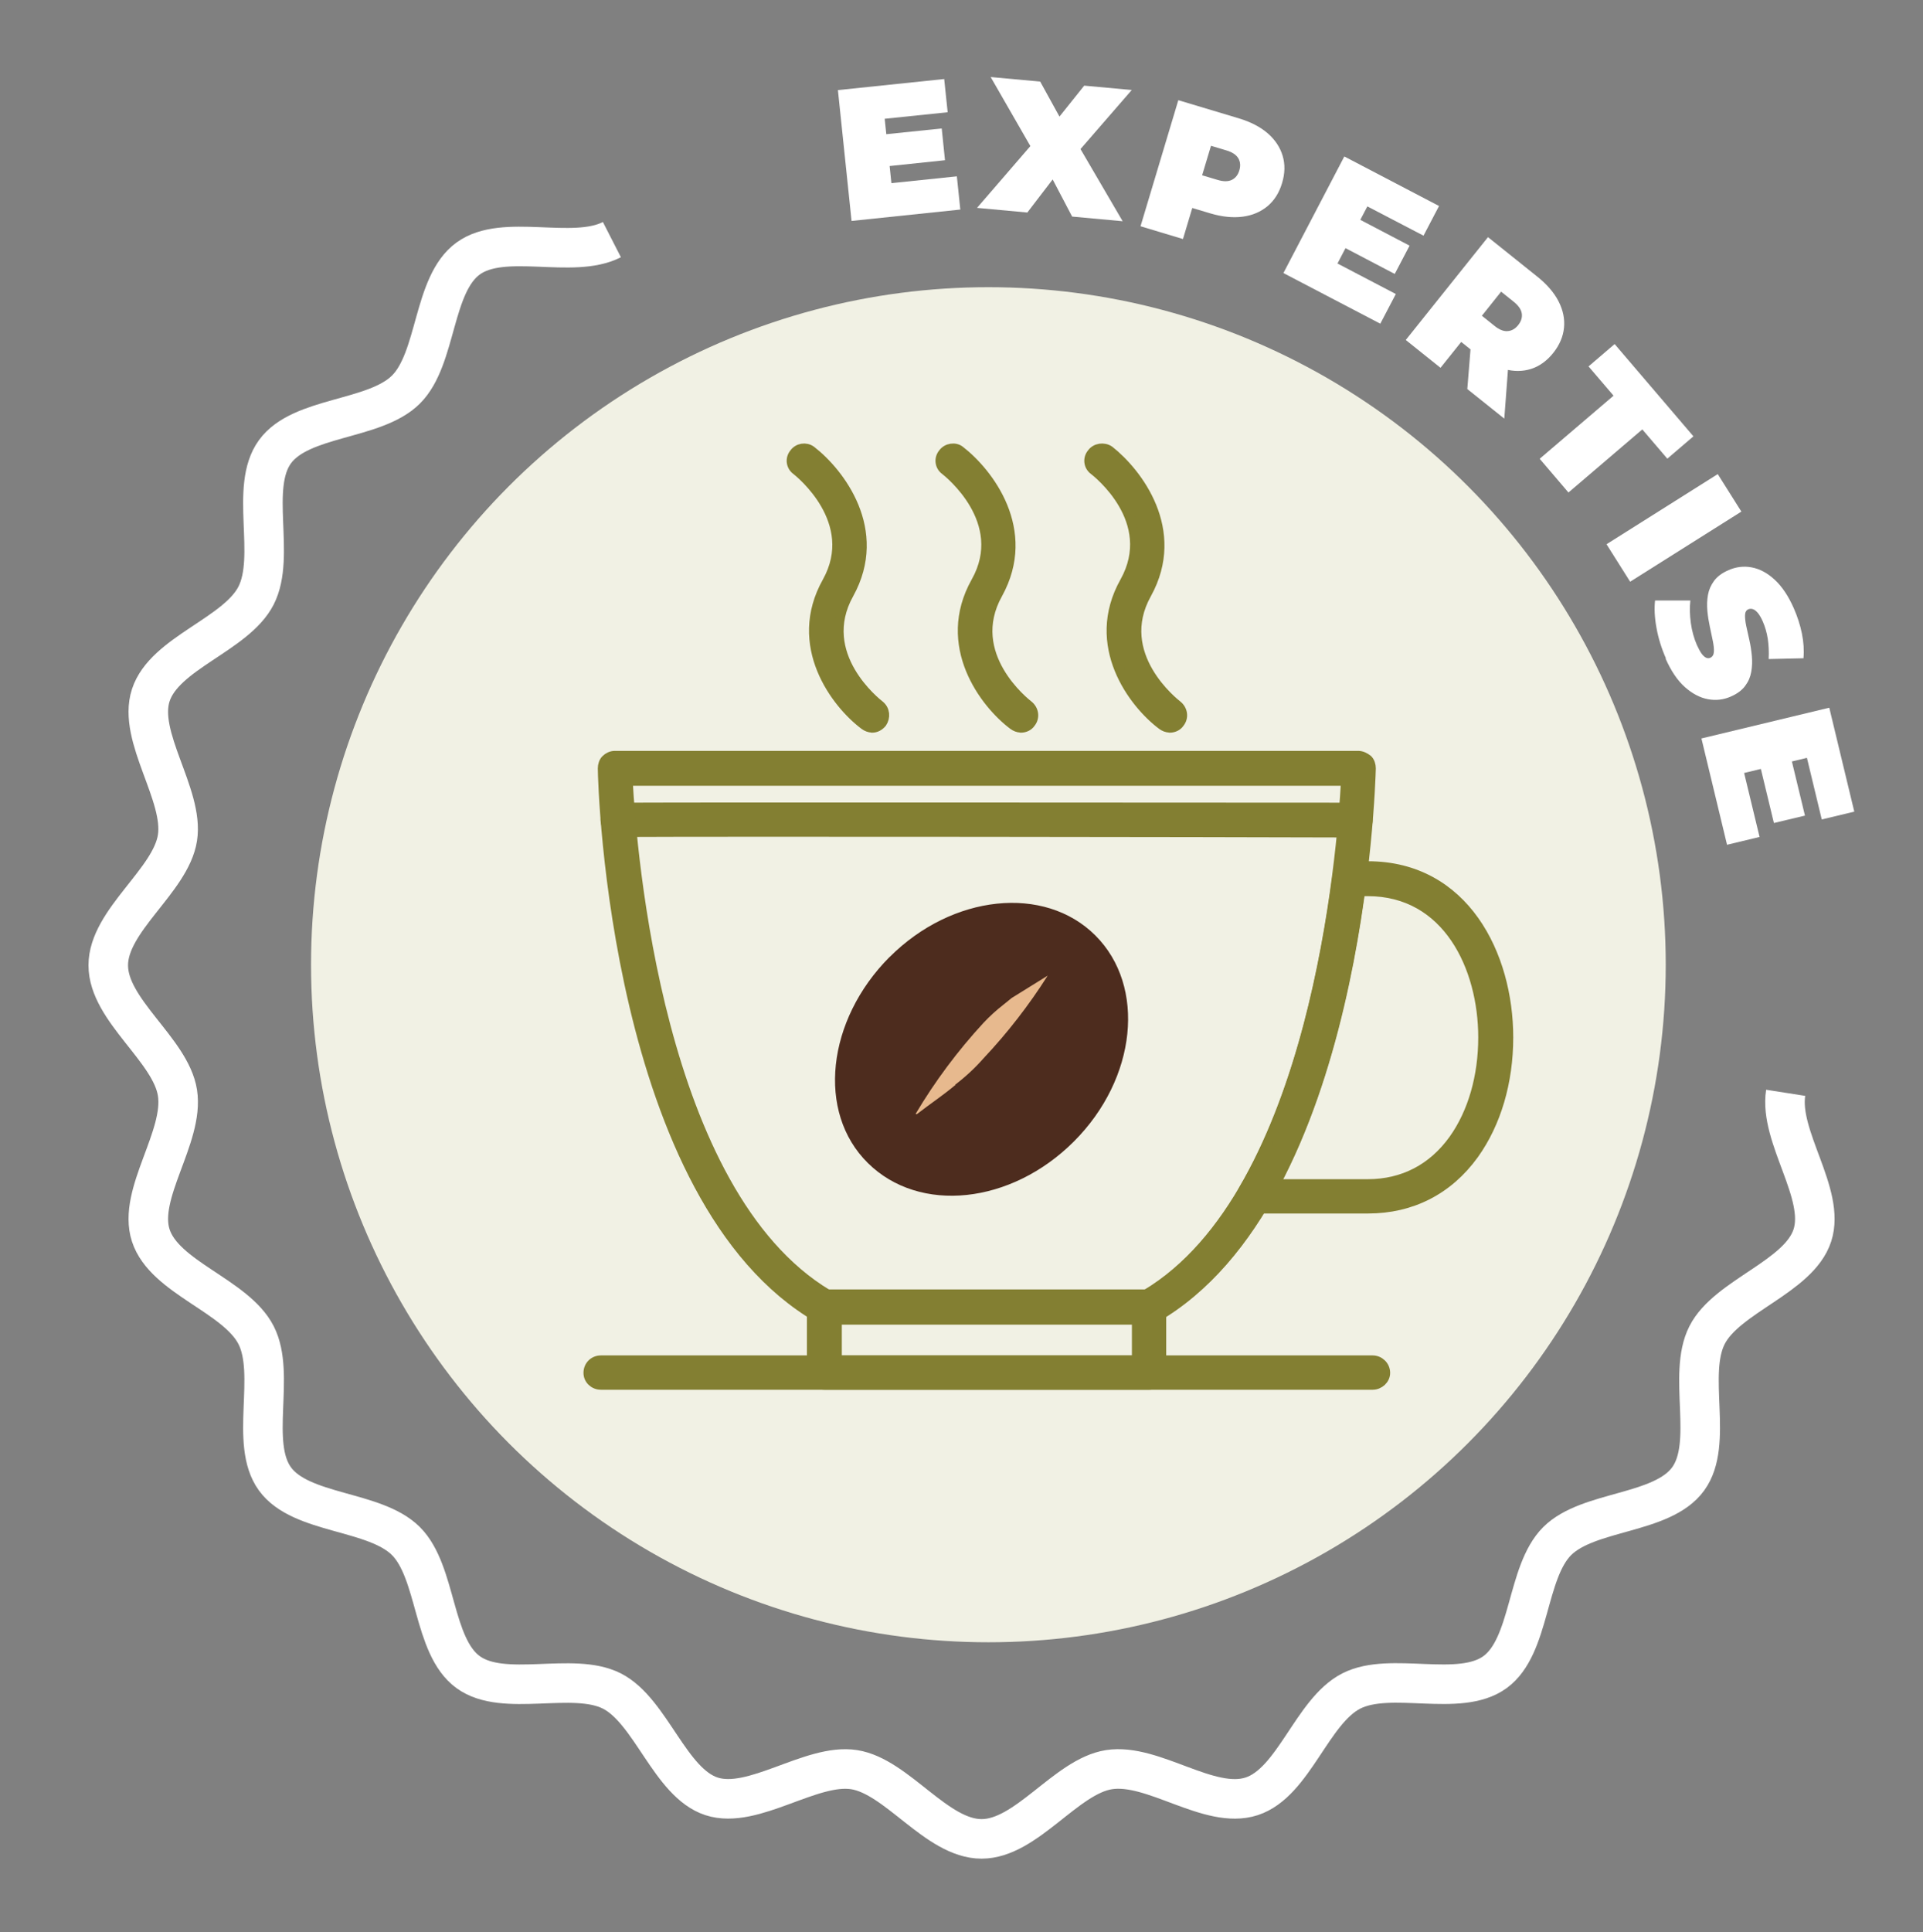
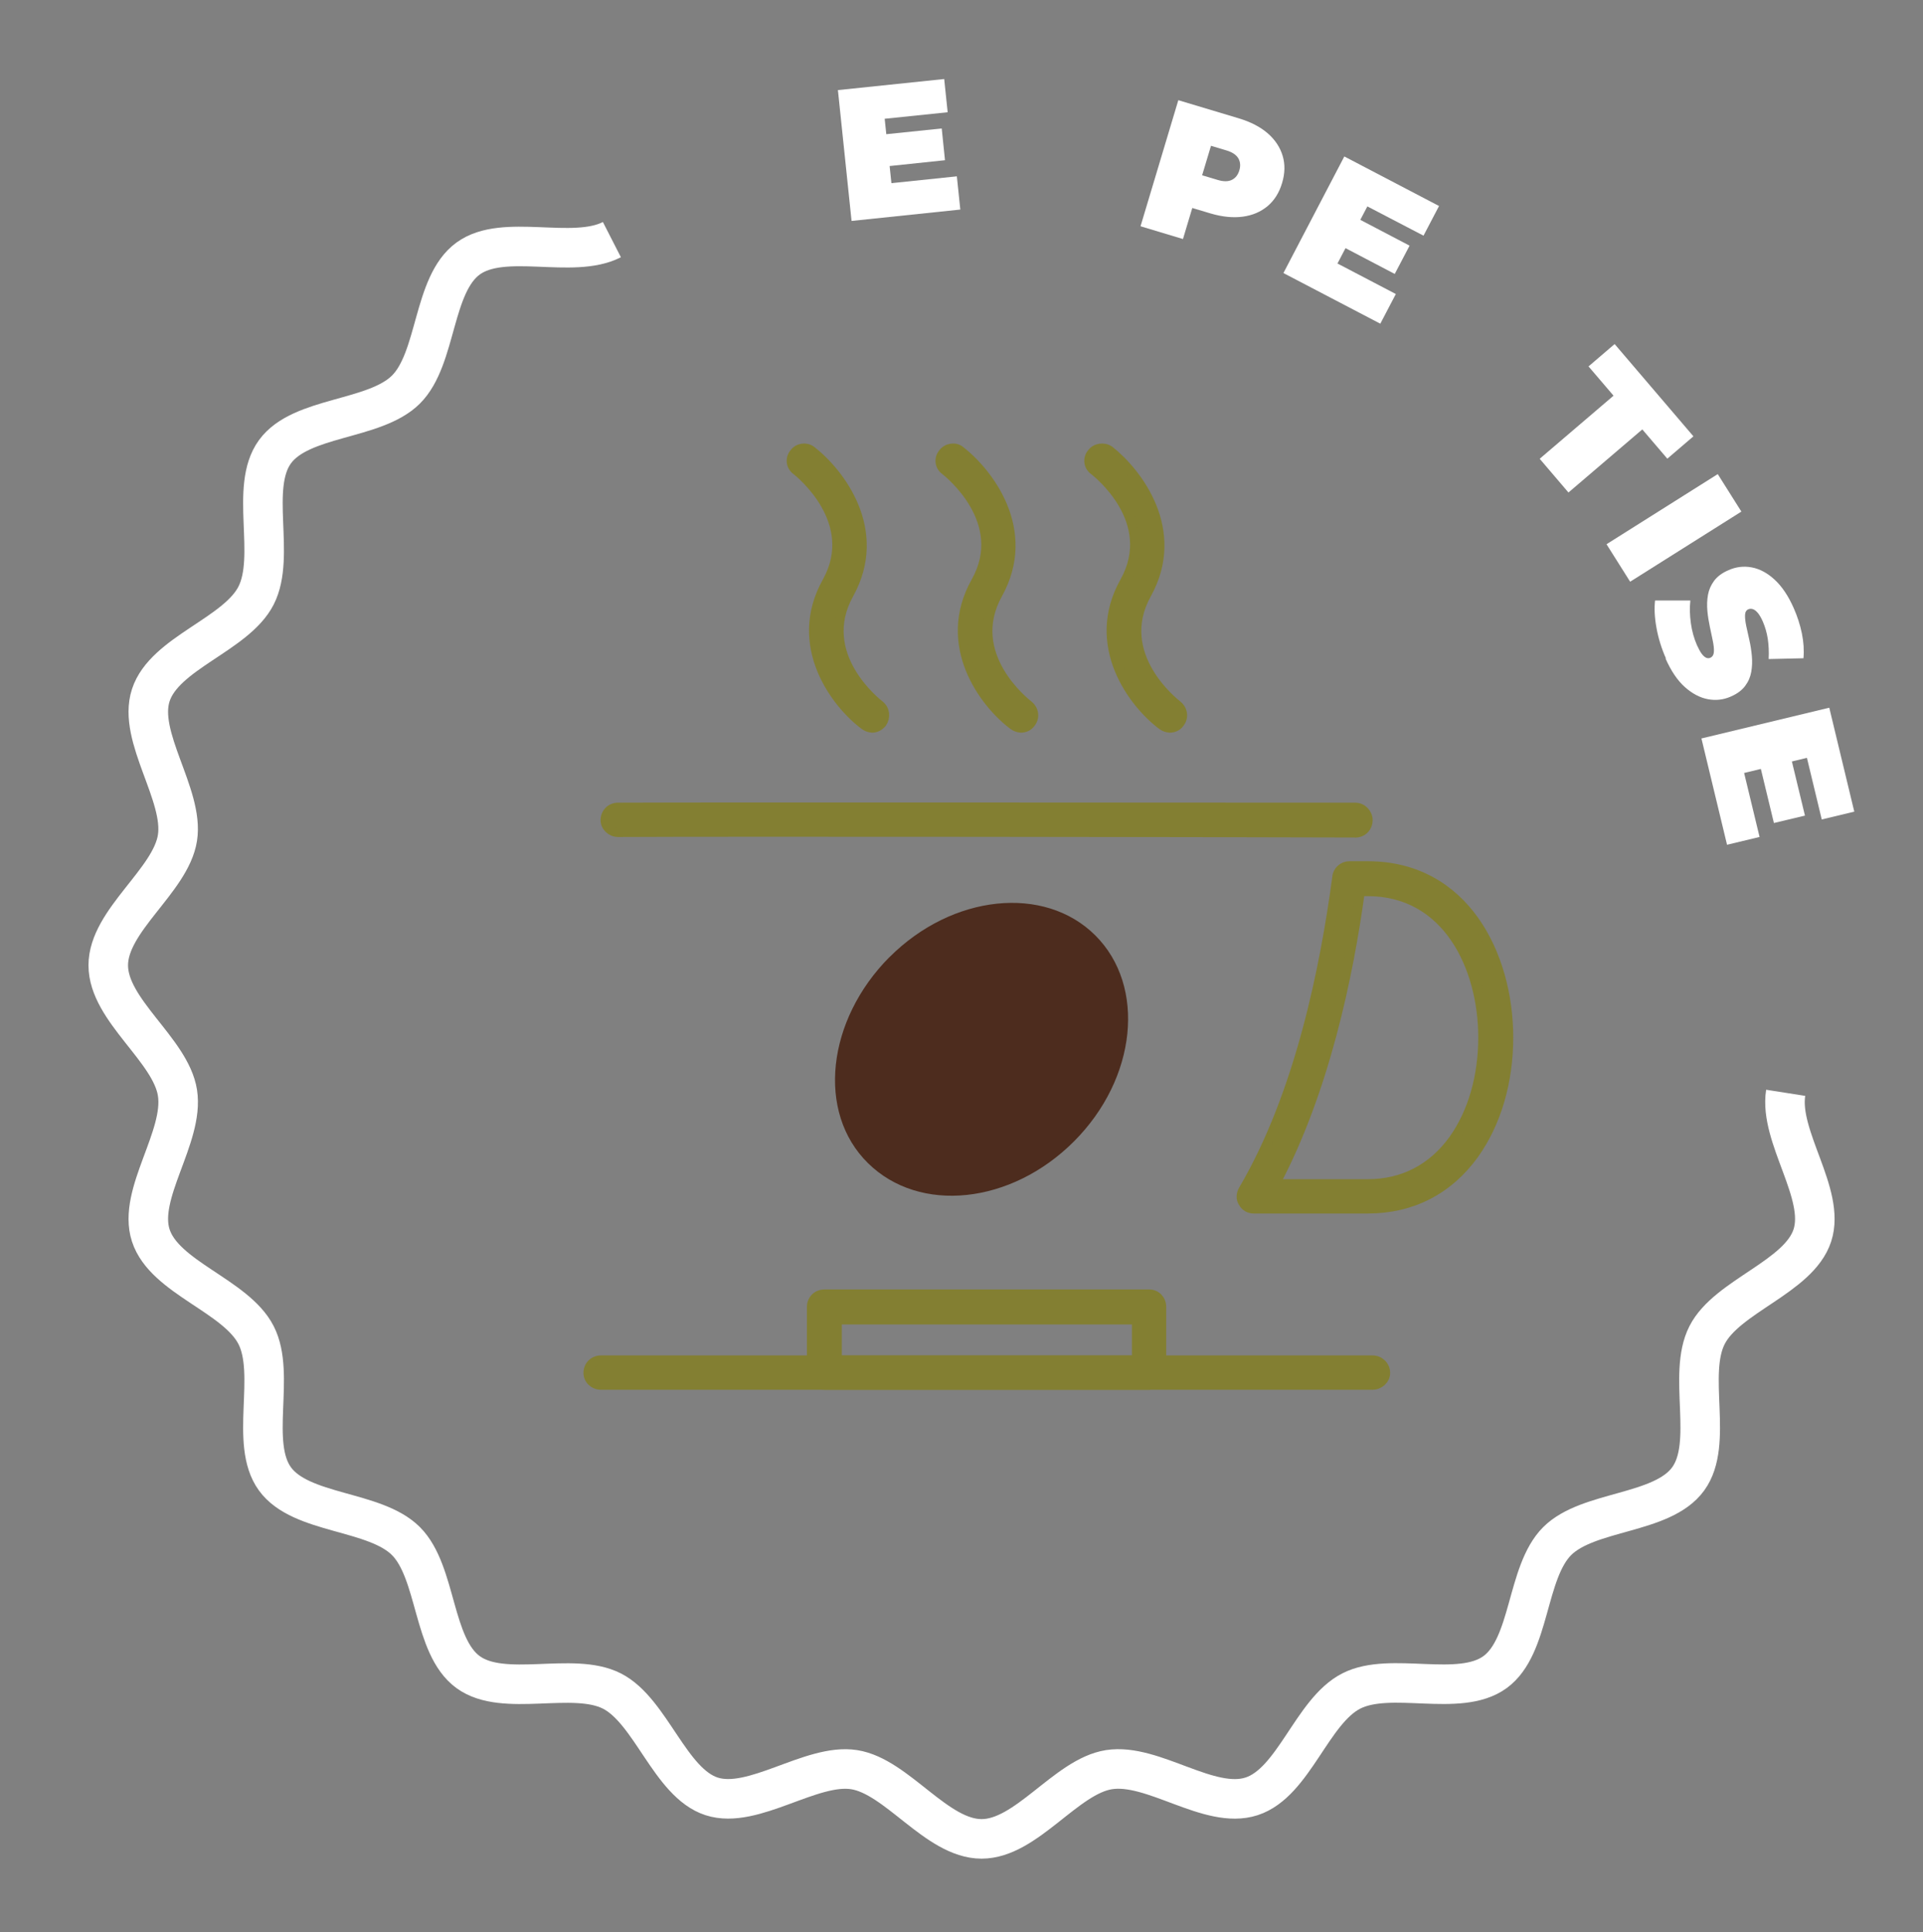
<svg xmlns="http://www.w3.org/2000/svg" id="Calque_1" viewBox="0 0 194.5 195.37">
  <rect x="0" y="0" width="194.5" height="195.37" fill="#808080" stroke="none" />
  <defs>
    <style>.cls-1{fill:#837f32;fill-rule:evenodd;stroke:#837f32;stroke-linecap:round;stroke-linejoin:round;stroke-width:.97px;}.cls-2{fill:none;stroke:#fff;stroke-miterlimit:10;stroke-width:4px;}.cls-3{fill:#fff;}.cls-4{fill:#f1f1e4;}.cls-5{fill:#e7b98e;}.cls-6{fill:#4d2c1e;}</style>
  </defs>
-   <circle class="cls-4" cx="99.97" cy="97.55" r="68.51" />
  <path class="cls-2" d="M180.61,110.5c-.7,4.47,4.07,10.21,2.7,14.42s-8.64,6.13-10.65,10.08c-2.04,4,.71,10.94-1.91,14.54-2.63,3.62-10.09,3.14-13.25,6.29-3.16,3.16-2.67,10.62-6.29,13.25s-10.55-.13-14.54,1.91-5.8,9.26-10.08,10.65-9.95-3.4-14.42-2.7c-4.35.68-8.34,7-12.89,7s-8.54-6.32-12.89-7-10.21,4.07-14.42,2.7-6.13-8.64-10.08-10.65-10.94.71-14.54-1.91c-3.62-2.63-3.14-10.09-6.29-13.25-3.16-3.16-10.62-2.67-13.25-6.29-2.62-3.6.13-10.55-1.91-14.54s-9.26-5.8-10.65-10.08c-1.37-4.21,3.4-9.95,2.7-14.42-.68-4.35-7-8.34-7-12.89s6.32-8.54,7-12.89-4.07-10.21-2.7-14.42c1.39-4.28,8.64-6.13,10.65-10.08,2.04-4-.71-10.94,1.91-14.54,2.63-3.62,10.09-3.14,13.25-6.29s2.67-10.62,6.29-13.25c3.6-2.62,10.55.13,14.54-1.91" />
  <path class="cls-3" d="M90.17,18.52l6.61-.69.35,3.36-11,1.15-1.38-13.23,10.75-1.12.35,3.36-6.37.66.68,6.5ZM89.35,13.6l5.9-.61.33,3.21-5.9.62-.34-3.21Z" />
-   <path class="cls-3" d="M98.82,21.02l6.66-7.71-.31,3.12-4.97-8.64,5.01.46,2.88,5.23-2.14-.18,3.71-4.64,4.81.44-6.44,7.42.29-3.1,5.23,8.95-5.11-.47-2.86-5.45,2.06.17-3.73,4.87-5.09-.47Z" />
  <path class="cls-3" d="M115.36,22.87l3.82-12.74,6.13,1.84c1.19.36,2.16.86,2.91,1.51.75.65,1.25,1.41,1.51,2.27.26.86.24,1.79-.06,2.77-.29.98-.79,1.76-1.47,2.33-.69.57-1.52.93-2.51,1.06-.99.13-2.07.02-3.26-.33l-3.75-1.12,2.46-1.26-1.49,4.97-4.29-1.29ZM121,19.67l-1.33-2.52,3.48,1.04c.59.18,1.07.18,1.44,0,.37-.18.62-.5.76-.96.14-.46.1-.87-.1-1.22-.21-.35-.6-.62-1.2-.8l-3.48-1.04,2.5-1.37-2.07,6.88Z" />
  <path class="cls-3" d="M135.29,26.65l5.89,3.08-1.57,3-9.8-5.12,6.16-11.79,9.58,5.01-1.57,3-5.68-2.96-3.03,5.79ZM137.32,22.09l5.25,2.75-1.5,2.86-5.25-2.75,1.5-2.86Z" />
-   <path class="cls-3" d="M142.19,34.37l8.31-10.39,5,4c.97.78,1.68,1.6,2.14,2.49.45.88.64,1.77.55,2.67s-.45,1.75-1.09,2.55c-.64.8-1.39,1.34-2.23,1.61-.85.27-1.75.28-2.7.02-.95-.26-1.91-.78-2.88-1.55l-3.06-2.44,2.71-.19-3.24,4.05-3.5-2.8ZM148.62,33.51l-.29-2.83,2.83,2.27c.48.39.93.57,1.34.53.41-.03.76-.24,1.06-.61.3-.38.42-.77.36-1.17-.06-.4-.33-.8-.82-1.19l-2.83-2.27,2.83-.34-4.48,5.61ZM148.41,39.34l.47-5.83,3.71,2.97-.44,5.85-3.74-2.99Z" />
  <path class="cls-3" d="M155.73,46.39l7.47-6.38-2.53-2.96,2.64-2.26,7.97,9.33-2.64,2.26-2.53-2.96-7.47,6.38-2.91-3.41Z" />
  <path class="cls-3" d="M162.49,55.03l11.25-7.09,2.39,3.79-11.25,7.09-2.39-3.79Z" />
  <path class="cls-3" d="M168.5,66.58c-.45-1.02-.77-2.05-.96-3.11-.19-1.05-.23-1.97-.14-2.75h3.57c-.08.72-.06,1.49.05,2.29.11.8.32,1.54.61,2.21.18.39.34.69.49.89.15.2.3.33.45.4.14.06.29.06.42,0,.22-.1.34-.3.36-.6.02-.3-.02-.67-.11-1.11-.09-.44-.19-.92-.3-1.43-.11-.52-.2-1.05-.25-1.61s-.03-1.09.06-1.6c.09-.52.3-.99.62-1.43.33-.44.81-.8,1.46-1.08.75-.33,1.53-.43,2.34-.28s1.58.56,2.32,1.24c.74.68,1.39,1.64,1.94,2.89.36.82.64,1.67.82,2.55.18.88.23,1.71.16,2.51l-3.52.08c.04-.74,0-1.42-.09-2.05-.1-.63-.27-1.21-.5-1.74-.17-.39-.35-.69-.52-.89-.17-.2-.34-.32-.5-.37-.16-.05-.31-.04-.45.02-.21.09-.32.29-.33.58-.01.3.03.66.12,1.1s.2.91.32,1.44c.12.52.2,1.06.25,1.6.05.55.03,1.08-.06,1.6-.09.52-.29.99-.62,1.43s-.8.79-1.44,1.07c-.74.33-1.52.42-2.32.27-.81-.15-1.58-.56-2.33-1.22-.75-.67-1.4-1.63-1.96-2.89Z" />
  <path class="cls-3" d="M176.41,78.17l1.56,6.46-3.29.79-2.59-10.75,12.93-3.11,2.53,10.51-3.29.79-1.5-6.23-6.35,1.53ZM181.17,76.71l1.39,5.76-3.14.75-1.39-5.76,3.14-.75Z" />
  <path class="cls-1" d="M137.07,84.2c-14.65-.05-63.35-.11-74.56-.05-.67,0-1.28-.55-1.28-1.22,0-.72.55-1.28,1.28-1.28,11.21-.05,59.91,0,74.56,0,.72,0,1.28.61,1.28,1.28,0,.72-.55,1.28-1.28,1.28h0Z" />
  <path class="cls-1" d="M88.21,73.59c-.28,0-.55-.11-.78-.28-2.89-2.16-7.39-8.05-3.77-14.49,3.39-6.11-2.83-11.05-3.11-11.27-.55-.39-.67-1.17-.22-1.71.39-.55,1.17-.67,1.71-.28,2.89,2.23,7.39,8.05,3.83,14.49-3.44,6.17,2.83,11.05,3.11,11.27.55.45.61,1.22.22,1.78-.28.33-.61.5-1,.5h.01Z" />
  <path class="cls-1" d="M103.26,73.59c-.28,0-.55-.11-.78-.28-2.89-2.16-7.39-8.05-3.77-14.49,3.44-6.11-2.83-11.05-3.11-11.27-.55-.39-.67-1.17-.22-1.71.39-.55,1.22-.67,1.71-.28,2.89,2.23,7.39,8.05,3.83,14.49-3.44,6.17,2.83,11.05,3.11,11.27.55.45.67,1.22.22,1.78-.22.33-.61.5-1,.5h.01Z" />
  <path class="cls-1" d="M118.31,73.59c-.28,0-.55-.11-.78-.28-2.89-2.16-7.39-8.05-3.77-14.49,3.44-6.17-2.83-11.05-3.11-11.27-.55-.39-.67-1.17-.22-1.71.39-.55,1.22-.67,1.78-.28,2.83,2.23,7.33,8.05,3.77,14.49-3.44,6.17,2.83,11.05,3.11,11.27.55.45.67,1.22.22,1.78-.22.33-.61.5-1,.5h0Z" />
-   <path class="cls-1" d="M116.25,133.44h-32.87c-.22,0-.45-.05-.61-.17-20.59-11.89-21.82-53.8-21.82-55.58,0-.33.11-.67.33-.89.22-.22.55-.39.89-.39h75.22c.33,0,.67.17.95.39.22.22.33.55.33.89-.05,1.78-1.22,43.69-21.82,55.58-.17.11-.39.17-.61.17h.01ZM83.71,130.88h32.2c17.16-10.27,19.82-44.8,20.21-51.91H63.51c.39,7.1,3.06,41.64,20.21,51.91h0Z" />
-   <path class="cls-1" d="M116.25,140.04h-32.87c-.72,0-1.28-.55-1.28-1.22v-6.67c0-.72.55-1.28,1.28-1.28h32.87c.67,0,1.22.55,1.22,1.28v6.67c0,.67-.55,1.22-1.22,1.22ZM84.66,137.55h30.31v-4.11h-30.31v4.11Z" />
+   <path class="cls-1" d="M116.25,140.04h-32.87c-.72,0-1.28-.55-1.28-1.22v-6.67c0-.72.55-1.28,1.28-1.28h32.87c.67,0,1.22.55,1.22,1.28v6.67ZM84.66,137.55h30.31v-4.11h-30.31v4.11Z" />
  <path class="cls-1" d="M138.35,122.22h-11.55c-.45,0-.83-.22-1.05-.61-.28-.39-.22-.89,0-1.28,5.72-9.71,8.27-22.54,9.49-31.65.05-.61.61-1.11,1.22-1.11h1.89c9.77,0,14.22,8.99,14.22,17.33,0,4.49-1.22,8.66-3.49,11.83-2.61,3.61-6.33,5.49-10.71,5.49h-.02ZM128.97,119.72h9.38c3.56,0,6.55-1.55,8.66-4.49,1.95-2.73,2.99-6.39,2.99-10.33,0-7.1-3.61-14.77-11.66-14.77h-.78c-1.17,8.6-3.61,20.21-8.6,29.59h0Z" />
  <path class="cls-1" d="M138.85,140.04H60.78c-.72,0-1.28-.55-1.28-1.22,0-.72.55-1.28,1.28-1.28h78.06c.67,0,1.28.55,1.28,1.28,0,.67-.61,1.22-1.28,1.22h0Z" />
  <path class="cls-6" d="M89.97,96.78c6.34-6.35,15.67-7.33,20.82-2.19,5.15,5.14,4.19,14.47-2.17,20.83-6.36,6.36-15.62,7.33-20.83,2.19-5.22-5.13-4.17-14.46,2.18-20.84Z" />
-   <path class="cls-5" d="M96.64,109.7c-1.26,1.06-2.62,1.96-3.92,2.97l-.11-.04c1.96-3.3,4.26-6.38,6.86-9.2.63-.67,1.3-1.28,2.02-1.84l.84-.68,3.64-2.26c-1.89,2.98-4.06,5.78-6.48,8.35-.87.99-1.83,1.88-2.88,2.68" />
</svg>